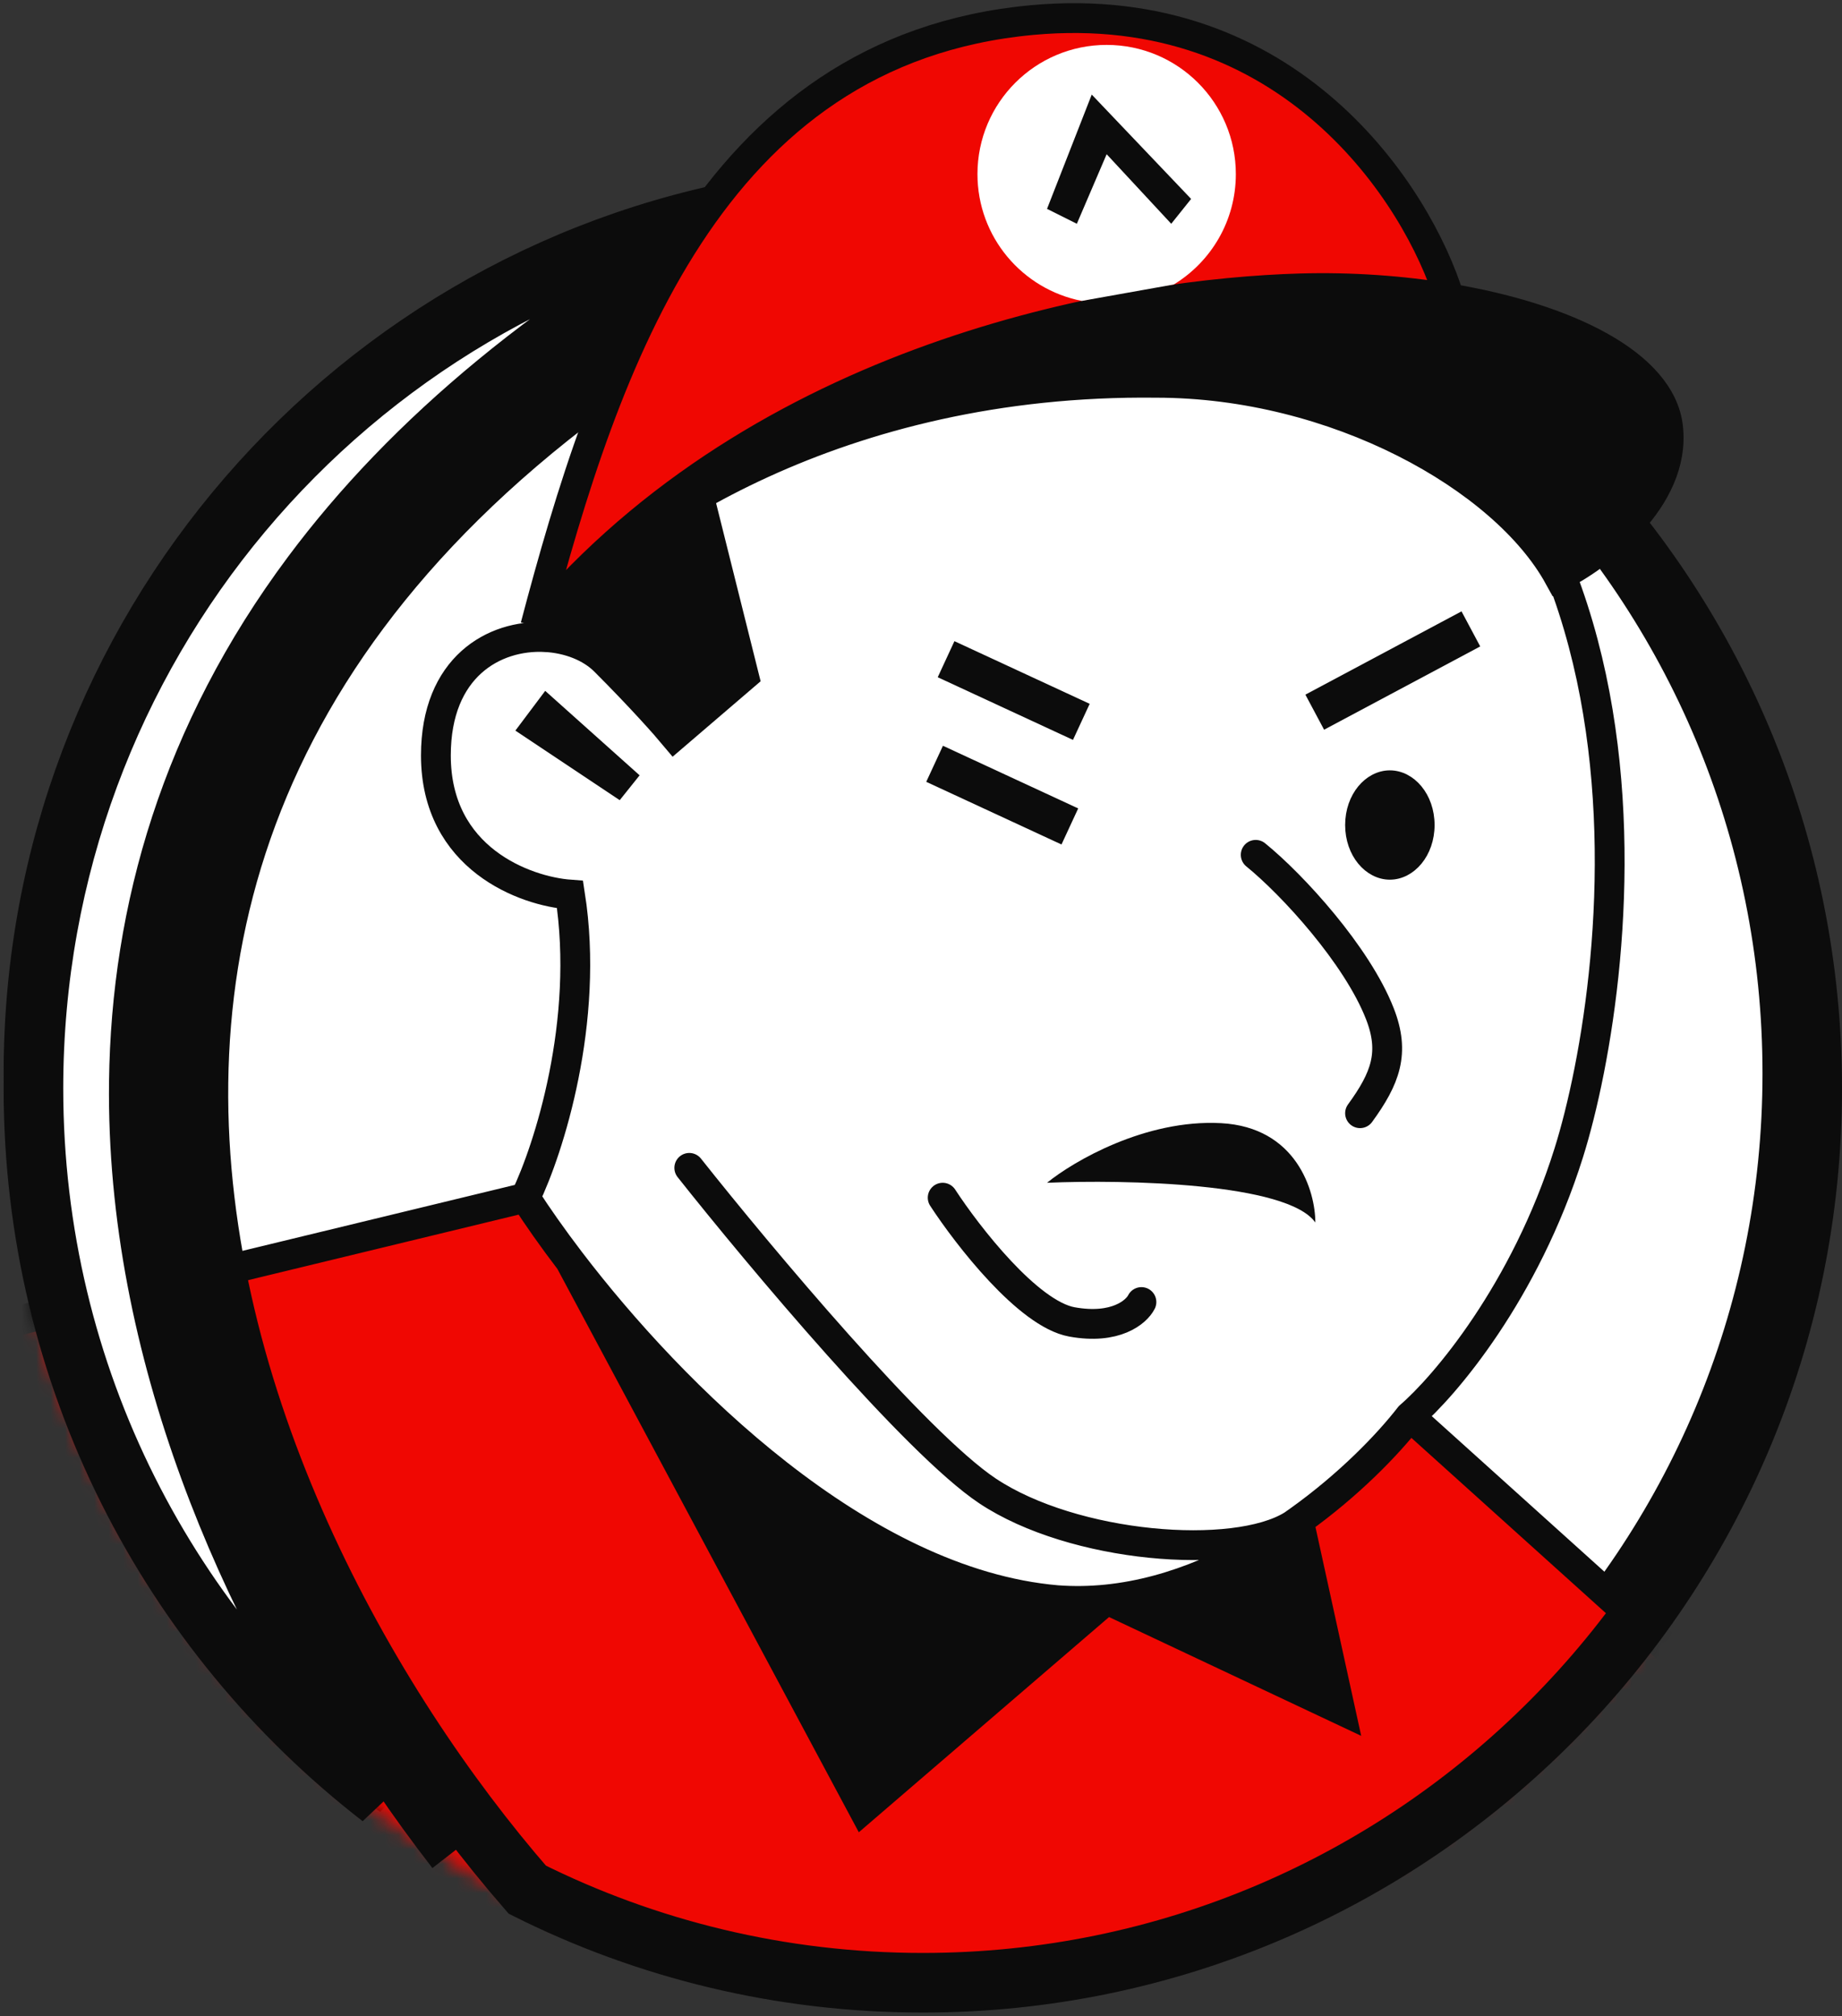
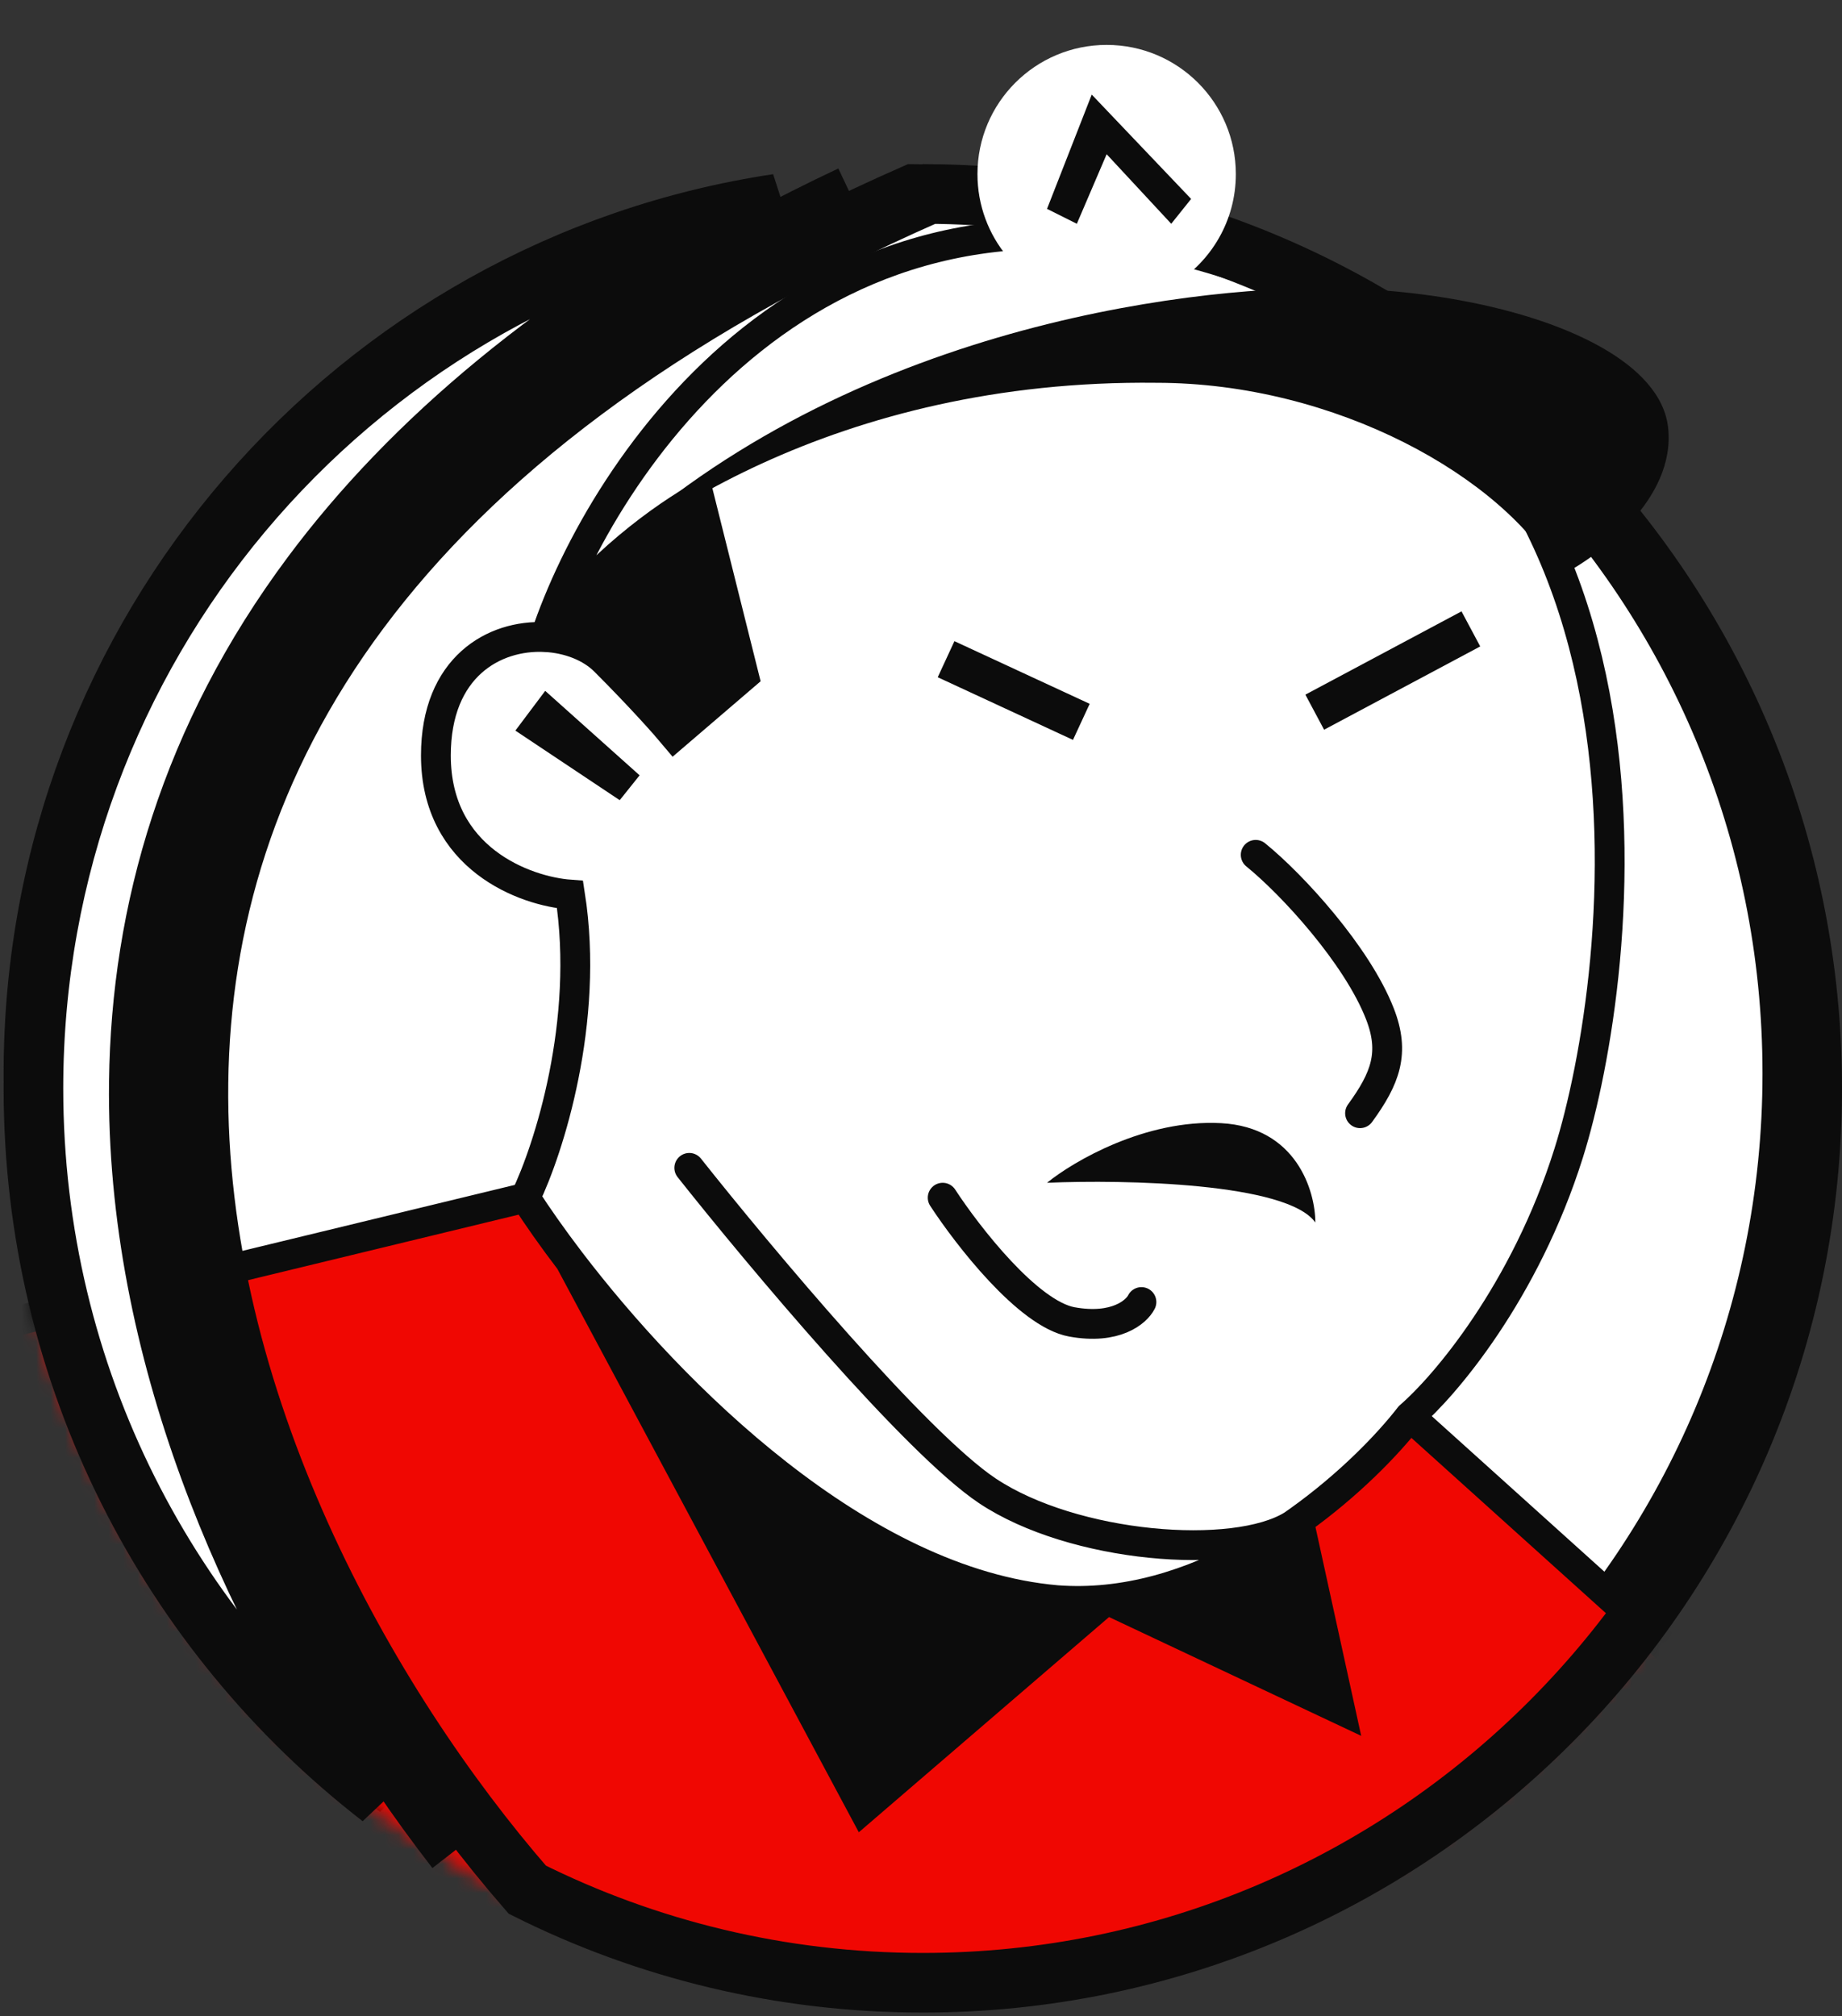
<svg xmlns="http://www.w3.org/2000/svg" width="127" height="139" viewBox="0 0 127 139" fill="none">
  <rect x="0" y="0" width="127" height="139" fill="#333333" stroke="none" />
  <path d="M31.477 126.352C10.312 99.601 -9.67 45.37 58.531 13.165M62.597 134.984C52.885 134.984 43.711 132.689 35.577 128.61C24.547 115.949 12.888 95.166 13.156 73.603C13.29 62.795 16.417 51.766 24.161 41.386C31.87 31.05 44.223 21.273 62.954 13.031C96.269 13.224 123.232 40.441 123.232 74.007C123.232 107.693 96.076 134.984 62.597 134.984ZM53.56 13.703C38.77 21.292 28.368 30.017 21.415 39.337C13.208 50.338 9.873 62.082 9.731 73.56C9.496 92.418 17.87 110.487 27.209 123.527C11.918 112.457 1.963 94.402 1.963 74.007C1.963 43.412 24.365 18.091 53.56 13.703Z" fill="white" stroke="#0C0C0C" stroke-width="3.426" />
  <mask id="mask0_1030_241" style="mask-type:alpha" maskUnits="userSpaceOnUse" x="0" y="10" width="127" height="128">
    <circle cx="63.625" cy="74.007" r="63.032" fill="#D9D9D9" stroke="#0C0C0C" stroke-width="0.685" />
  </mask>
  <g mask="url(#mask0_1030_241)">
    <path d="M124.945 122.652L97.196 97.645C95.673 99.61 92.988 102.383 89.549 104.839L92.4 117.856L76.3 110.271L59.514 124.708L39.302 86.934C38.084 85.337 37.047 83.856 36.219 82.572L-7.629 93.192C-7.173 94.676 -6.533 97.645 -7.629 97.645C-9 97.645 47.182 154.168 47.182 155.196C47.182 156.018 99.024 133.843 124.945 122.652Z" fill="#F00702" />
    <path d="M72.874 110.32C59.331 109.152 46.318 96.13 39.302 86.934L59.514 124.708L76.3 110.271C75.174 110.385 74.031 110.407 72.874 110.32Z" fill="#0C0C0C" />
    <path d="M89.549 104.839C89.413 104.948 89.266 105.051 89.108 105.149C85.477 107.665 81.056 109.79 76.3 110.271L92.4 117.856L89.549 104.839Z" fill="#0C0C0C" />
    <path d="M41.7 45.575C44.167 48.041 45.925 50.028 46.496 50.713L51.292 46.602L48.209 34.27C46.039 35.452 40.878 39.037 37.59 43.922C39.211 44.005 40.728 44.602 41.7 45.575Z" fill="#0C0C0C" />
    <path d="M30.053 52.083C30.053 59.209 36.219 61.447 39.302 61.675C40.673 70.445 37.818 79.26 36.219 82.572C37.047 83.856 38.084 85.337 39.302 86.934C46.318 96.13 59.331 109.152 72.874 110.32C74.031 110.407 75.174 110.385 76.3 110.271C81.056 109.79 85.477 107.665 89.108 105.149C89.256 105.046 89.403 104.943 89.549 104.839C92.988 102.383 95.673 99.61 97.196 97.645C99.594 95.589 105.144 89.081 108.158 79.489C111.927 67.499 117.408 27.761 83.494 17.827C56.362 9.879 41.586 31.912 37.59 43.922C40.878 39.037 46.039 35.452 48.209 34.27L51.292 46.602L46.496 50.713C45.925 50.028 44.167 48.041 41.7 45.575C40.728 44.602 39.211 44.005 37.59 43.922C34.068 43.741 30.053 45.985 30.053 52.083Z" fill="white" />
    <path d="M37.59 43.922C34.068 43.741 30.053 45.985 30.053 52.083C30.053 59.209 36.219 61.447 39.302 61.675C40.673 70.445 37.818 79.26 36.219 82.572M37.59 43.922C39.211 44.005 40.728 44.602 41.7 45.575C44.167 48.041 45.925 50.028 46.496 50.713L51.292 46.602L48.209 34.27C46.039 35.452 40.878 39.037 37.59 43.922ZM37.59 43.922C41.586 31.912 56.362 9.879 83.494 17.827C117.408 27.761 111.927 67.499 108.158 79.489C105.144 89.081 99.594 95.589 97.196 97.645M97.196 97.645L124.945 122.652C99.024 133.843 47.182 156.018 47.182 155.196C47.182 154.168 -9 97.645 -7.629 97.645C-6.533 97.645 -7.173 94.676 -7.629 93.192L36.219 82.572M97.196 97.645C95.673 99.61 92.988 102.383 89.549 104.839M36.219 82.572C37.047 83.856 38.084 85.337 39.302 86.934M47.524 80.516C52.32 86.569 63.145 99.495 68.078 102.783C74.008 106.737 85.12 107.618 89.108 105.149M89.549 104.839L92.4 117.856L76.3 110.271M89.549 104.839C89.413 104.948 89.266 105.051 89.108 105.149M89.549 104.839C89.403 104.943 89.256 105.046 89.108 105.149M86.577 58.935C89.114 60.992 93.567 65.855 95.141 69.897C96.189 72.586 95.522 74.339 93.771 76.748M64.995 82.572C66.708 85.198 70.887 90.588 73.902 91.136C76.916 91.684 78.355 90.451 78.698 89.766M39.302 86.934C46.318 96.13 59.331 109.152 72.874 110.32C74.031 110.407 75.174 110.385 76.3 110.271M39.302 86.934L59.514 124.708L76.3 110.271M76.3 110.271C81.056 109.79 85.477 107.665 89.108 105.149" stroke="#0C0C0C" stroke-width="2.055" stroke-linecap="round" />
-     <path d="M98.567 56.879C98.567 58.839 97.279 60.305 95.826 60.305C94.374 60.305 93.086 58.839 93.086 56.879C93.086 54.92 94.374 53.453 95.826 53.453C97.279 53.453 98.567 54.92 98.567 56.879Z" fill="#0C0C0C" stroke="#0C0C0C" stroke-width="0.685" />
-     <rect x="65.18" y="51.87" width="9.592" height="2.055" transform="rotate(24.858 65.18 51.87)" fill="#0C0C0C" stroke="#0C0C0C" stroke-width="0.685" />
    <rect x="65.972" y="44.659" width="9.592" height="2.055" transform="rotate(24.858 65.972 44.659)" fill="#0C0C0C" stroke="#0C0C0C" stroke-width="0.685" />
    <path d="M42.728 55.166L35.534 50.37L37.59 47.63L44.099 53.453L42.728 55.166Z" fill="#0C0C0C" />
    <rect x="90.466" y="48.033" width="11.515" height="2.055" transform="rotate(-28.085 90.466 48.033)" fill="#0C0C0C" stroke="#0C0C0C" stroke-width="0.685" />
-     <path d="M90.688 84.284C88.769 81.544 77.556 81.316 72.189 81.544C74.016 80.059 78.972 77.159 84.179 77.433C89.386 77.707 90.688 82.115 90.688 84.284Z" fill="#0C0C0C" />
+     <path d="M90.688 84.284C88.769 81.544 77.556 81.316 72.189 81.544C74.016 80.059 78.972 77.159 84.179 77.433C89.386 77.707 90.688 82.115 90.688 84.284" fill="#0C0C0C" />
    <path d="M11.555 107.922L28.34 125.393L22.517 115.116L11.555 85.997L13.61 61.333L26.628 35.64L41.701 24.678L49.922 15.086L22.517 28.104L4.703 53.111L1.278 81.887L11.555 107.922Z" fill="white" />
  </g>
  <path d="M31.437 127.529C10.216 100.206 -9.088 46.062 58.708 13.568M63.625 136.697C53.825 136.697 44.567 134.387 36.355 130.28C25.184 117.439 13.412 96.412 13.683 74.628C13.819 63.705 16.978 52.56 24.807 42.067C32.595 31.627 45.084 21.729 64.053 13.374C97.712 13.606 124.945 41.113 124.945 75.035C124.945 109.1 97.48 136.697 63.625 136.697ZM52.542 14.377C38.401 21.892 28.335 30.462 21.512 39.608C13.127 50.847 9.718 62.849 9.573 74.576C9.343 93.061 17.209 110.784 26.262 123.933C11.693 112.659 2.305 94.95 2.305 75.035C2.305 44.777 23.974 19.622 52.542 14.377Z" stroke="#0C0C0C" stroke-width="4.111" />
  <path d="M37.78 42.156C43.192 36.219 57.75 26.132 79.726 26.391C92.058 26.391 103.705 32.9 107.474 39.751C110.214 38.381 115.558 34.407 115.01 29.474C114.523 25.093 107.984 21.922 99.937 20.576C96.659 20.028 93.131 19.783 89.66 19.882C77.89 20.218 53.575 24.186 37.78 42.156Z" fill="#0C0C0C" />
-   <path d="M89.66 19.882C93.131 19.783 96.659 20.028 99.937 20.576C97.768 13.493 88.975 -0.261 71.162 1.383C48.895 3.439 41.701 25.02 36.905 43.176C37.163 42.853 37.455 42.512 37.78 42.156C53.575 24.186 77.89 20.218 89.66 19.882Z" fill="#F00702" />
-   <path d="M36.905 43.176C41.701 25.02 48.895 3.439 71.162 1.383C88.975 -0.261 97.768 13.493 99.937 20.576M36.905 43.176C37.193 42.831 37.485 42.491 37.78 42.156M36.905 43.176C37.163 42.853 37.455 42.512 37.78 42.156M99.937 20.576C107.984 21.922 114.523 25.093 115.01 29.474C115.558 34.407 110.214 38.381 107.474 39.751C103.705 32.9 92.058 26.391 79.726 26.391C57.75 26.132 43.192 36.219 37.78 42.156M99.937 20.576C96.659 20.028 93.131 19.783 89.66 19.882C77.89 20.218 53.575 24.186 37.78 42.156" stroke="#0C0C0C" stroke-width="2.055" />
  <path d="M67.393 12.003C67.393 7.084 71.381 3.096 76.3 3.096C81.219 3.096 85.207 7.084 85.207 12.003C85.207 15.226 83.495 18.05 80.93 19.613L74.587 20.745C70.488 19.947 67.393 16.336 67.393 12.003Z" fill="white" />
  <path d="M72.189 14.4L75.272 6.521L82.124 13.715L80.753 15.428L76.3 10.632L74.245 15.428L72.189 14.4Z" fill="#0C0C0C" />
</svg>